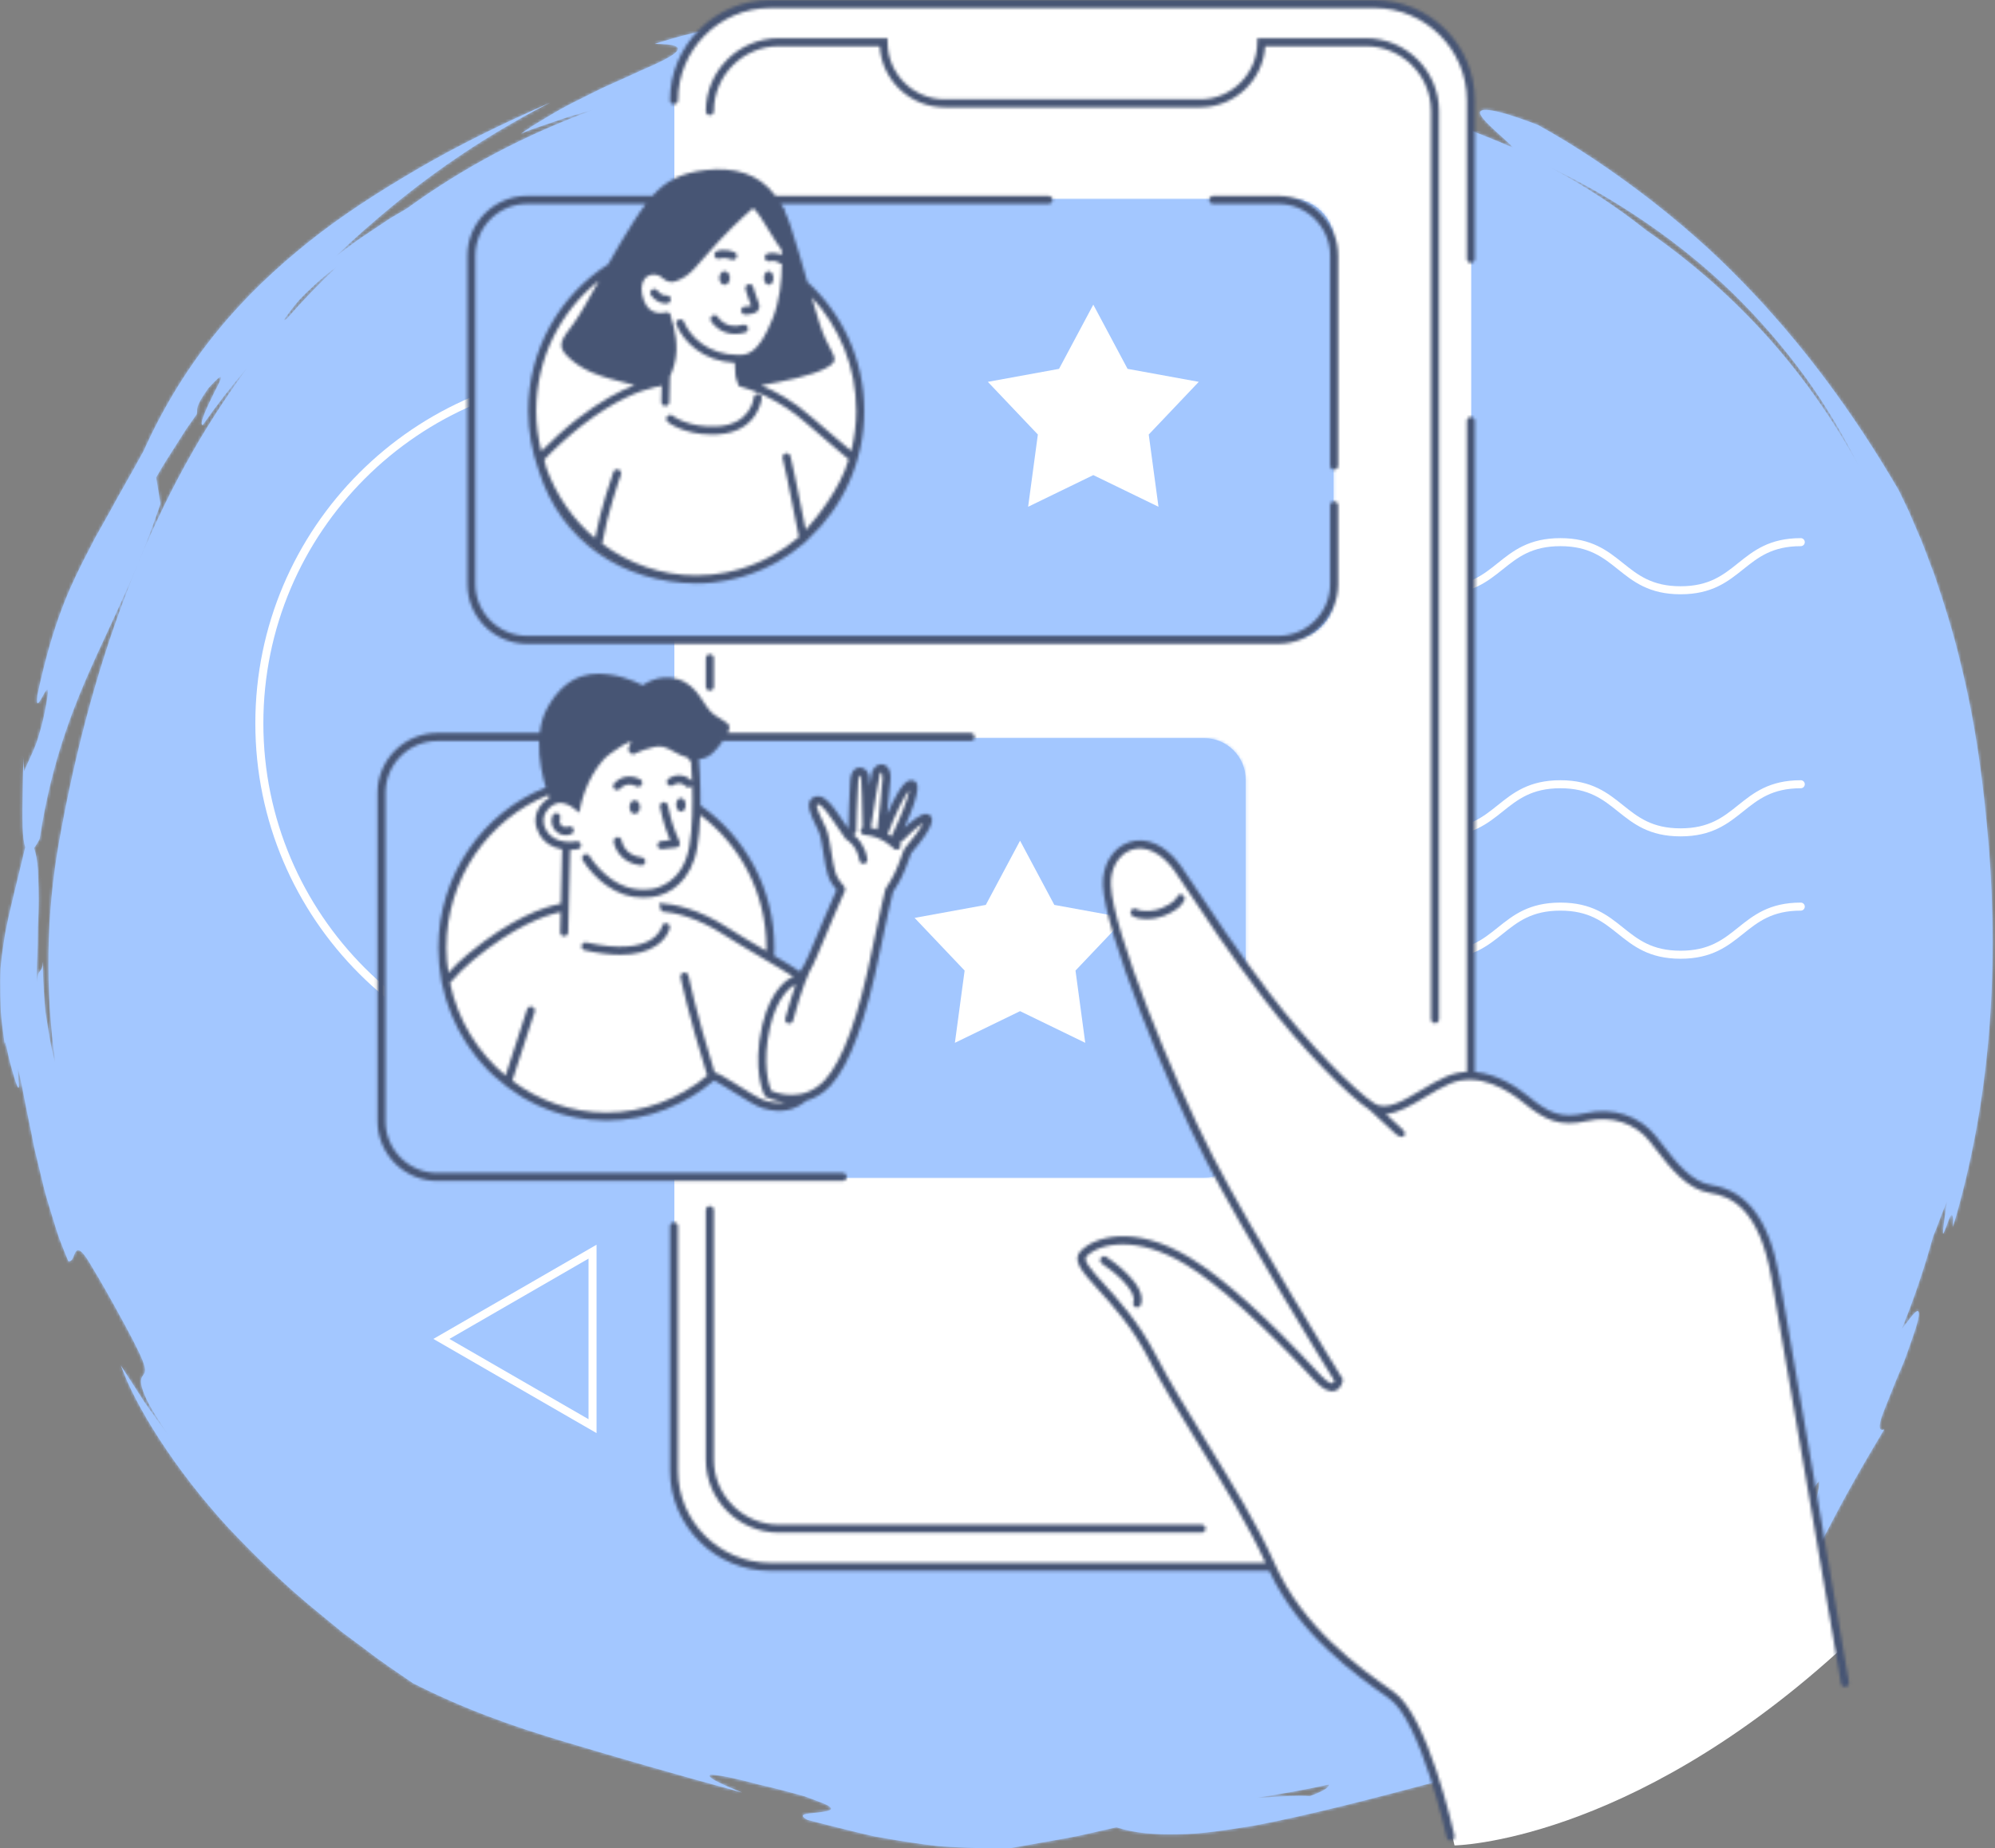
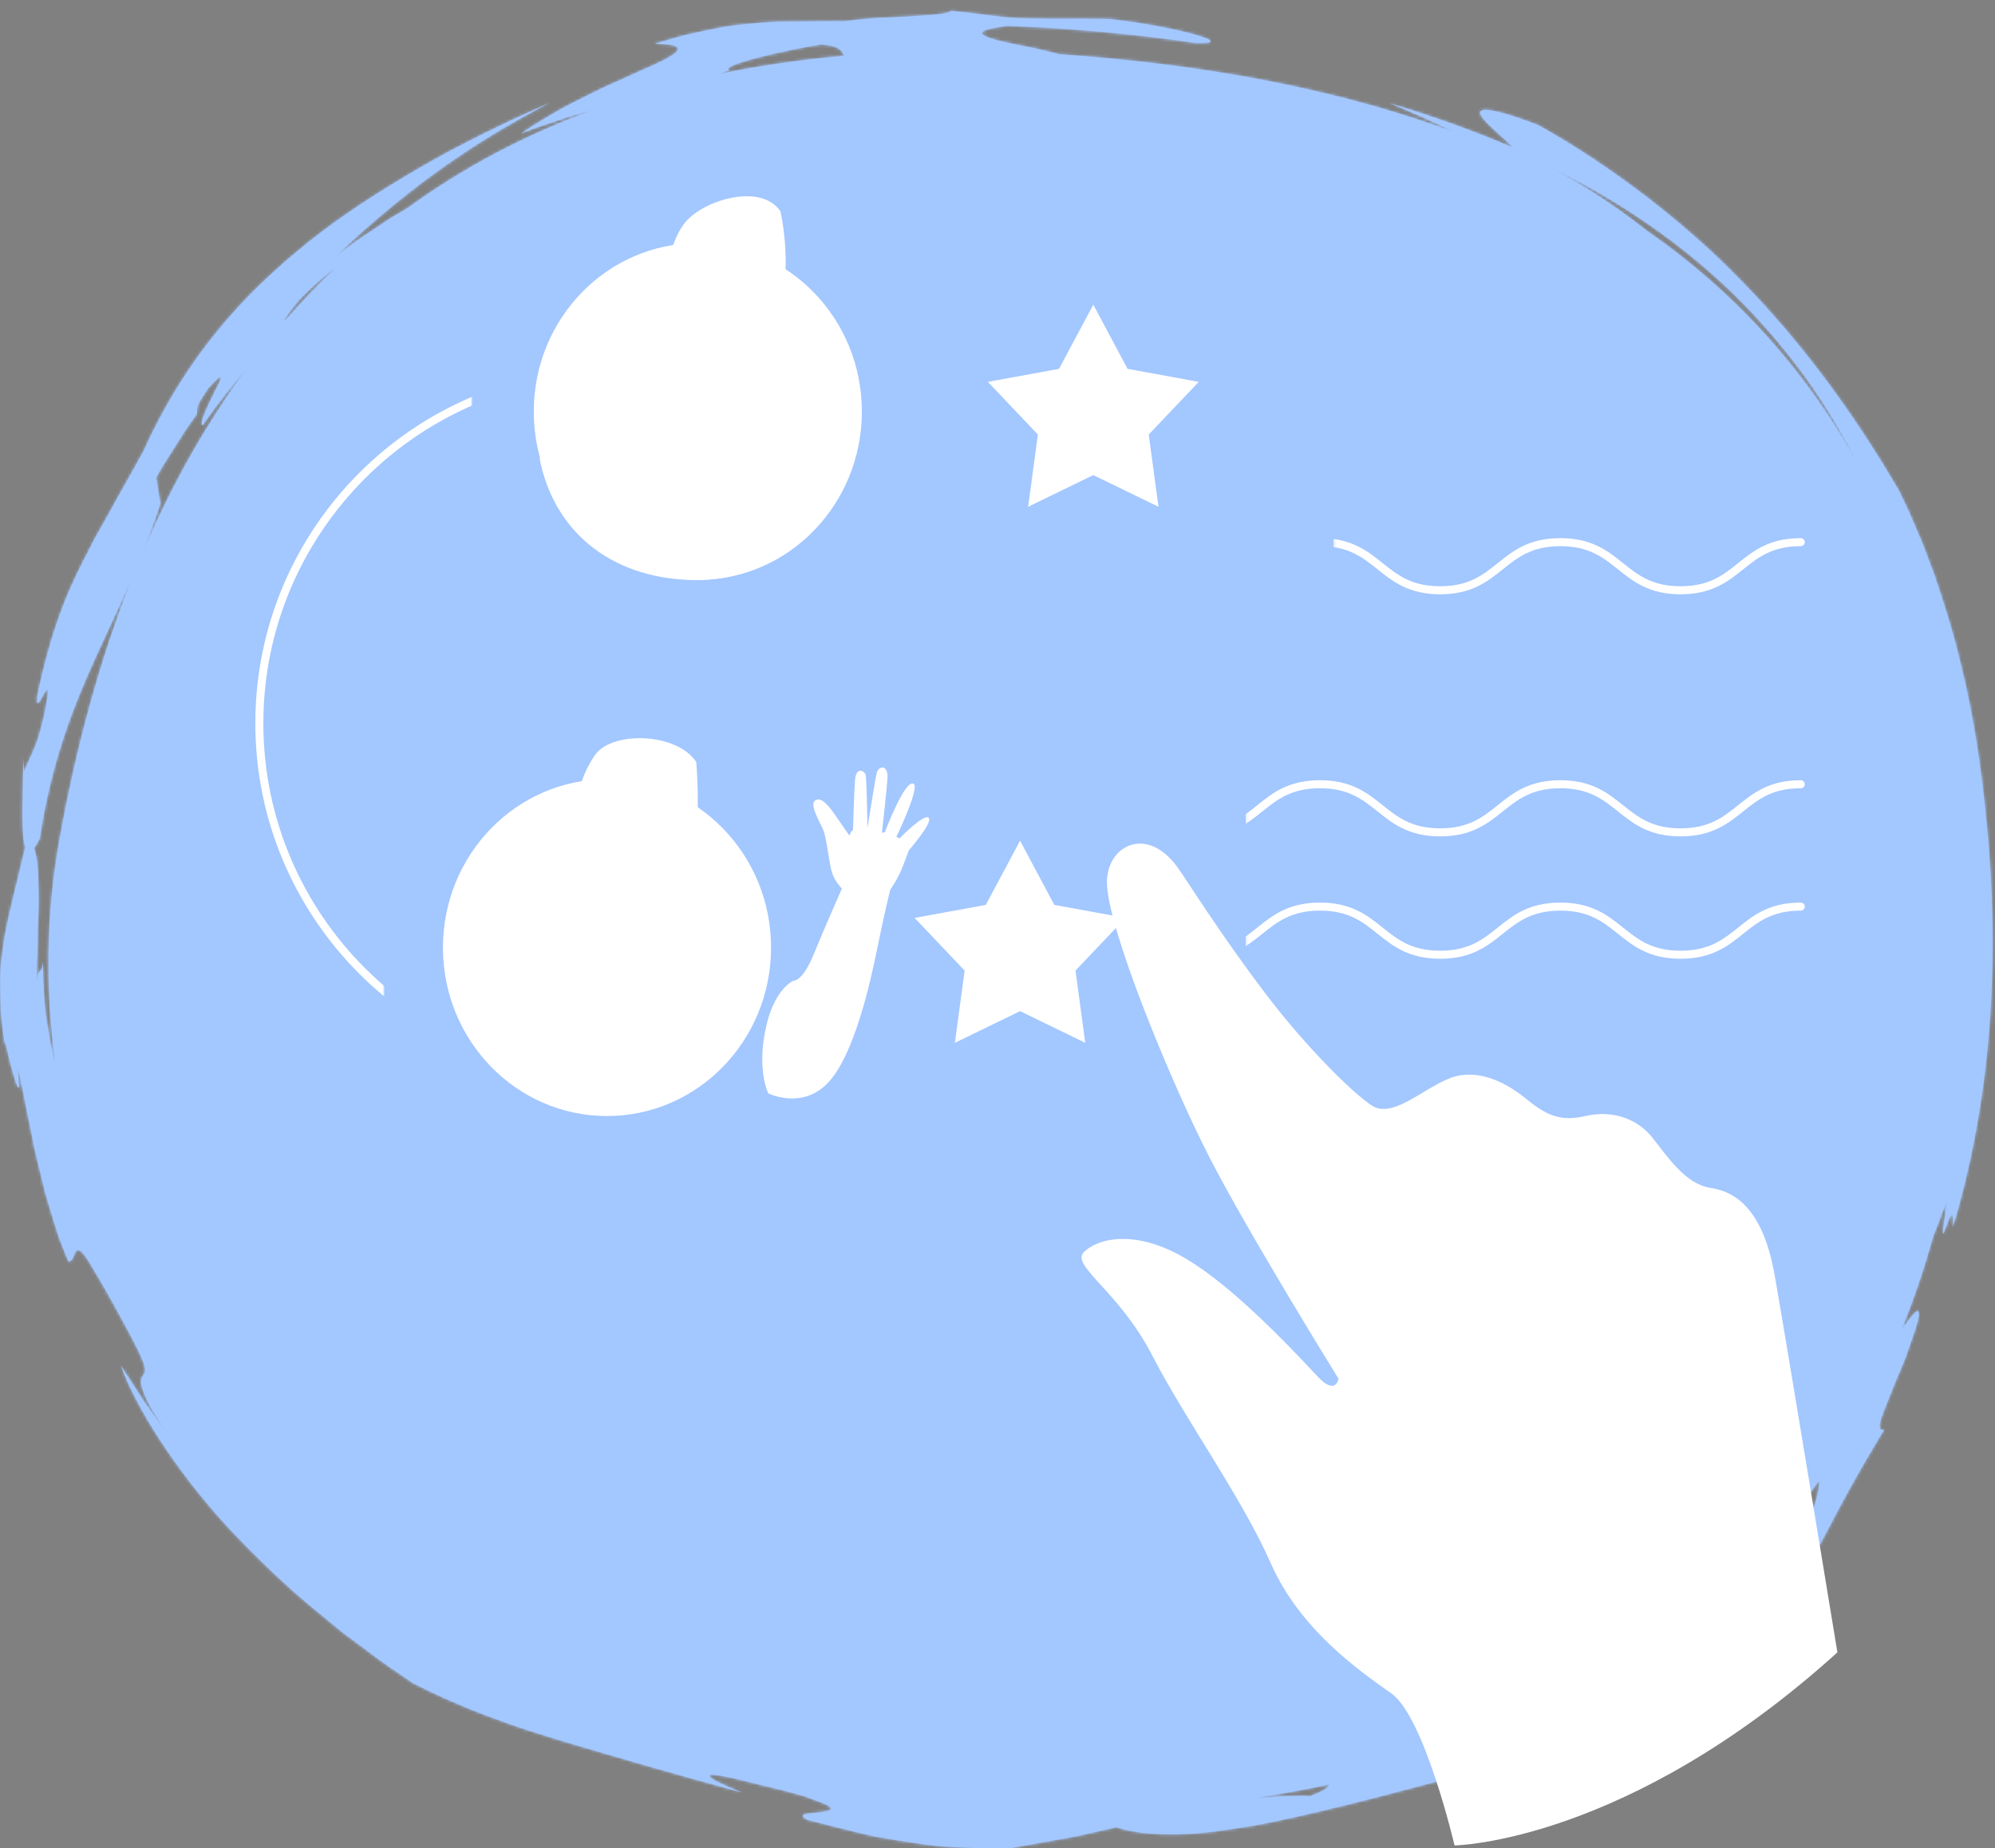
<svg xmlns="http://www.w3.org/2000/svg" width="681" height="631" viewBox="0 0 681 631" fill="none">
  <rect x="0" y="0" width="681" height="631" fill="#808080" stroke="none" />
  <path fill-rule="evenodd" clip-rule="evenodd" d="M13.133 311.685C13.1 313.256 12.956 314.921 12.937 316.697C12.915 318.472 12.888 320.352 12.86 322.347C12.778 326.333 12.459 330.769 12.548 335.719C13.104 329.669 14.214 333.061 14.731 328.267C14.682 329.262 14.641 330.266 14.643 331.288C14.708 333.623 14.822 336.014 14.969 338.41C15.126 340.806 15.285 343.21 15.531 345.565C15.908 347.904 16.276 350.209 16.632 352.427C17.292 356.372 18.013 359.984 18.888 363.041C15.395 337.627 15.763 312.151 20.128 287.583C31.86 221.534 53.417 167.247 84.751 125.104C79.272 131.504 74.071 138.172 69.211 145.108C67.723 145.047 70.948 138.445 73.303 133.627C75.793 128.915 77.198 125.835 71.131 132.53C66.113 139.51 67.65 139.63 67.168 141.393L63.479 146.643L60.034 152.051C57.752 155.666 55.366 159.241 53.316 162.995L54.773 171.988C48.067 192.032 40.745 206.856 33.008 223.668C25.378 240.429 17.644 259.299 13.54 286.413C12.819 287.801 12.188 288.799 11.628 289.495C12.237 291.243 12.736 293.639 12.954 297.059C13.066 300.654 13.359 305.405 13.133 311.685M447.143 613.192C452.143 611.325 453.727 610.104 453.638 609.226C445.551 610.965 437.255 612.495 428.699 613.766C429.026 613.756 429.377 613.743 429.698 613.731C437.084 613.198 443.401 612.897 447.143 613.192M634.907 159.854C629.565 149.187 623.439 138.71 616.273 128.797C608.873 118.625 600.536 108.976 591.383 100.023C572.973 82.2 551.159 67.543 527.762 56.441C541.304 63.409 552.656 71.197 561.941 78.609C594.362 101.082 618.024 128.709 634.907 159.854M280.511 15.184C268.614 16.904 245.247 22.398 248.854 24.006C247.452 24.513 246.027 24.985 244.595 25.449C258.482 22.512 272.991 20.387 288.101 19.047C287.325 17.392 286.936 15.745 280.511 15.184M113.039 92.492C111.178 93.9 109.411 95.494 107.574 97.133C105.75 98.788 103.922 100.553 102.104 102.476C100.384 104.489 98.692 106.676 97.035 109.055C96.862 109.45 97.194 109.328 97.737 108.986C103.204 102.714 108.934 96.772 114.909 91.138C114.284 91.59 113.674 92.032 113.039 92.492M0.181 330.535C0.329 329.136 0.474 327.795 0.614 326.492C0.928 323.898 1.292 321.478 1.685 319.113C3.287 310.411 5.549 302.429 8.611 289.214C8.106 287.763 7.84 285.356 7.721 282.448C7.585 278.551 7.687 273.782 7.754 269.275C7.791 264.764 8.084 260.557 7.852 257.737L8.239 263.364C9.493 260.121 10.812 257.823 12.06 254.605C12.691 252.999 13.275 251.156 13.884 248.858C14.537 246.57 15.177 243.82 15.793 240.366C18.285 226.465 11.602 247.114 12.752 237.351C17.455 215.309 22.577 202.992 28.173 191.941C29.59 189.187 30.985 186.477 32.418 183.693C33.957 180.957 35.535 178.148 37.221 175.151C40.431 169.103 44.419 162.451 49.02 153.95C63.322 122.169 82.961 100.467 105.414 82.519C116.697 73.501 128.997 65.612 142.415 57.754C155.86 49.893 170.756 42.52 187.824 35.017C164.522 46.99 140.94 62.391 114.35 87.73L120.437 83.144C122.456 81.615 124.635 80.282 126.717 78.849L133.016 74.639L139.026 71.085C158.156 57.16 179.41 45.919 202.765 37.38C202.051 37.594 201.326 37.819 200.618 38.017C197.66 38.925 194.72 39.603 192.055 40.586C186.697 42.475 181.743 43.908 177.898 45.661C180.335 43.733 183.395 41.984 186.658 40.012C189.929 38.058 193.462 36 197.169 34.237C200.86 32.444 204.549 30.442 208.199 28.863C211.841 27.255 215.326 25.698 218.437 24.236C230.959 18.87 237.647 14.996 223.425 14.988C227.672 13.732 231.472 12.509 234.978 11.711C238.484 10.913 241.648 10.247 244.549 9.685C250.342 8.454 255.165 8.185 259.618 7.774C261.851 7.615 263.997 7.442 266.157 7.385C268.315 7.367 270.485 7.349 272.757 7.33C277.293 7.314 282.211 7.147 288.264 7.231C291.283 6.828 294.901 6.49 298.667 6.17C302.435 5.987 306.35 5.798 309.978 5.622C317.229 5.134 323.304 4.947 324.733 3.709C335.9 4.794 340.943 5.881 347.496 6.168C350.772 6.296 354.41 6.341 359.344 6.424C364.273 6.512 370.552 6.266 379.01 6.514C402.141 9.144 423.56 15.345 407.854 14.63C386.681 11.536 365.415 9.661 343.992 8.831C328.711 10.72 336.051 12.938 345.863 14.984C348.32 15.479 350.936 16.008 353.414 16.507C355.884 17.073 358.21 17.616 360.092 18.117C360.596 18.253 361.061 18.384 361.496 18.512C364.611 18.718 367.746 18.948 370.904 19.208C420.04 23.255 461.6 32.201 496.648 45.162C489.309 41.628 481.844 38.3 474.26 35.177C488.611 39.507 502.788 44.468 516.573 50.446C513.558 47.234 507.066 42.147 505.537 39.424C503.983 36.806 507.658 36.024 525.009 42.67C538.21 49.964 550.494 58.33 562.102 67.205C573.686 76.133 584.614 85.67 594.691 96.103C614.932 116.892 632.395 140.365 648.13 167.343L651.532 174.414L654.622 181.633C656.78 186.416 658.423 191.397 660.345 196.293C663.704 206.237 666.912 216.293 669.29 226.574C674.43 247.077 677.177 268.166 678.909 289.379C682.262 331.829 679.412 376.132 666.658 418.859C666.9 411.256 665.361 415.924 664.286 419.012C663.038 422.073 662.627 423.643 664.606 410.033C663.343 413.168 662.191 416.154 661.051 419.221C660.656 420.158 660.273 421.131 659.889 422.092C656.869 433.025 653.284 443.634 649.115 453.88C653.535 447.744 654.937 446.458 655.013 448.436C655.113 450.539 653.109 455.999 650.878 462.309C649.836 465.497 648.242 468.685 646.994 471.856C645.729 475.021 644.524 478.036 643.517 480.56C641.454 485.574 640.721 488.91 643.183 487.99C632.171 506.286 627.322 515.699 622.077 525.755C619.329 530.679 616.672 535.933 612.145 541.728C607.841 547.723 601.811 554.387 592.806 562.306C586.652 566.072 584.732 566.438 585.43 564.761C585.781 563.922 586.784 562.568 588.246 560.86C589.687 559.13 591.687 557.162 593.698 554.695C597.816 549.876 603.053 544.315 607.342 538.664C609.514 535.869 611.762 533.345 613.449 530.844C615.151 528.368 616.64 526.206 617.778 524.552C616.291 526.158 614.63 528.193 612.871 530.445C611.153 532.733 609.034 534.97 607.071 537.353C608.492 535.332 609.868 533.313 611.155 531.314C612.342 529.223 613.46 527.167 614.486 525.178C616.501 521.17 618.327 517.567 619.294 514.194C620.491 510.431 621.08 507.426 620.972 505.452C605.125 527.786 585.506 547.413 562.01 563.786C563.405 566.764 563.999 570.108 554.447 575.938C552.982 578.157 549.001 581.337 543.425 584.361C540.669 585.927 537.591 587.588 534.344 589.263C530.999 590.733 527.507 592.27 524.016 593.809C522.269 594.57 520.522 595.331 518.796 596.082C517.035 596.746 515.29 597.399 513.586 598.041C510.182 599.335 506.948 600.606 504.042 601.833C498.179 604.127 493.546 606.026 491.61 607.897C467.668 614.271 446.435 619.799 427.817 623.298C418.499 624.758 409.914 626.199 402.078 626.185C394.255 626.358 387.231 625.853 381.109 623.807C375.165 625.08 369.19 626.661 363.16 627.679L344.947 630.924C337.588 631.146 330.818 630.846 324.501 630.521C322.922 630.425 321.368 630.346 319.843 630.203C318.323 630.01 316.826 629.818 315.35 629.629C312.402 629.232 309.548 628.803 306.765 628.353C303.992 627.876 301.283 627.408 298.614 626.948C295.963 626.39 293.372 625.721 290.804 625.104C285.678 623.813 280.648 622.633 275.593 621.265C271.242 618.904 276.947 619.209 280.778 618.553C282.688 618.279 284.115 617.904 283.577 617.141C283.309 616.76 282.549 616.284 281.116 615.673C279.681 615.085 277.578 614.338 274.658 613.232C270.33 612.009 264.481 610.427 258.622 609.116C252.82 607.545 247.02 606.169 242.635 605.794C239.917 606.775 250.884 610.814 253.309 611.956C230.424 605.68 211.141 600.135 192.914 594.676C174.673 589.279 157.768 583.171 140.931 574.593C135.779 571.018 130.276 567.435 124.942 563.265C122.23 561.247 119.482 559.202 116.705 557.135C114.032 554.939 111.331 552.72 108.617 550.489C97.682 541.661 87.41 531.587 77.986 521.635C59.425 501.397 46.188 480.013 41.229 466.112L49.114 478.337C51.846 482.335 54.771 486.201 57.591 490.128C54.631 485.733 52.518 482.349 51.029 479.728C49.592 477.073 48.882 475.113 48.466 473.723C47.679 470.92 48.385 470.181 48.955 469.34C50.233 467.563 50.205 465.896 38.957 445.629C34.78 438.016 31.87 433.326 30.156 430.427C28.336 427.574 27.276 426.702 26.573 426.796C25.162 426.973 25.197 431.054 23.314 430.562C22.351 428.262 21.355 425.754 20.34 423.101C19.369 420.431 18.55 417.552 17.634 414.623C16.773 411.673 15.759 408.687 15.004 405.595C14.263 402.501 13.513 399.385 12.77 396.297C12.398 394.756 12.025 393.225 11.657 391.706C11.361 390.171 11.068 388.653 10.781 387.155C10.165 384.171 9.568 381.276 9.002 378.528C7.882 373.028 7.072 368.075 5.934 364.238C7.318 375.552 5.842 371.346 4.2 365.543C3.316 362.652 2.624 359.336 2.202 357.413C1.752 355.495 1.527 354.984 1.765 357.687C1.117 353.016 0.519 348.867 0.268 345.107C0.099 341.342 0.042 337.983 0.069 334.921C0.087 333.39 0.11 331.933 0.181 330.535" fill="#A3C7FF" />
  <mask id="mask0_176_666" style="mask-type:alpha" maskUnits="userSpaceOnUse" x="0" y="3" width="681" height="629">
    <path fill-rule="evenodd" clip-rule="evenodd" d="M13.133 311.685C13.1 313.256 12.956 314.921 12.937 316.697C12.915 318.472 12.888 320.352 12.86 322.347C12.778 326.333 12.459 330.769 12.548 335.719C13.104 329.669 14.214 333.061 14.731 328.267C14.682 329.262 14.641 330.266 14.643 331.288C14.708 333.623 14.822 336.014 14.969 338.41C15.126 340.806 15.285 343.21 15.531 345.565C15.908 347.904 16.276 350.209 16.632 352.427C17.292 356.372 18.013 359.984 18.888 363.041C15.395 337.627 15.763 312.151 20.128 287.583C31.86 221.534 53.417 167.247 84.751 125.104C79.272 131.504 74.071 138.172 69.211 145.108C67.723 145.047 70.948 138.445 73.303 133.627C75.793 128.915 77.198 125.835 71.131 132.53C66.113 139.51 67.65 139.63 67.168 141.393L63.479 146.643L60.034 152.051C57.752 155.666 55.366 159.241 53.316 162.995L54.773 171.988C48.067 192.032 40.745 206.856 33.008 223.668C25.378 240.429 17.644 259.299 13.54 286.413C12.819 287.801 12.188 288.799 11.628 289.495C12.237 291.243 12.736 293.639 12.954 297.059C13.066 300.654 13.359 305.405 13.133 311.685M447.143 613.192C452.143 611.325 453.727 610.104 453.638 609.226C445.551 610.965 437.255 612.495 428.699 613.766C429.026 613.756 429.377 613.743 429.698 613.731C437.084 613.198 443.401 612.897 447.143 613.192M634.907 159.854C629.565 149.187 623.439 138.71 616.273 128.797C608.873 118.625 600.536 108.976 591.383 100.023C572.973 82.2 551.159 67.543 527.762 56.441C541.304 63.409 552.656 71.197 561.941 78.609C594.362 101.082 618.024 128.709 634.907 159.854M280.511 15.184C268.614 16.904 245.247 22.398 248.854 24.006C247.452 24.513 246.027 24.985 244.595 25.449C258.482 22.512 272.991 20.387 288.101 19.047C287.325 17.392 286.936 15.745 280.511 15.184M113.039 92.492C111.178 93.9 109.411 95.494 107.574 97.133C105.75 98.788 103.922 100.553 102.104 102.476C100.384 104.489 98.692 106.676 97.035 109.055C96.862 109.45 97.194 109.328 97.737 108.986C103.204 102.714 108.934 96.772 114.909 91.138C114.284 91.59 113.674 92.032 113.039 92.492M0.181 330.535C0.329 329.136 0.474 327.795 0.614 326.492C0.928 323.898 1.292 321.478 1.685 319.113C3.287 310.411 5.549 302.429 8.611 289.214C8.106 287.763 7.84 285.356 7.721 282.448C7.585 278.551 7.687 273.782 7.754 269.275C7.791 264.764 8.084 260.557 7.852 257.737L8.239 263.364C9.493 260.121 10.812 257.823 12.06 254.605C12.691 252.999 13.275 251.156 13.884 248.858C14.537 246.57 15.177 243.82 15.793 240.366C18.285 226.465 11.602 247.114 12.752 237.351C17.455 215.309 22.577 202.992 28.173 191.941C29.59 189.187 30.985 186.477 32.418 183.693C33.957 180.957 35.535 178.148 37.221 175.151C40.431 169.103 44.419 162.451 49.02 153.95C63.322 122.169 82.961 100.467 105.414 82.519C116.697 73.501 128.997 65.612 142.415 57.754C155.86 49.893 170.756 42.52 187.824 35.017C164.522 46.99 140.94 62.391 114.35 87.73L120.437 83.144C122.456 81.615 124.635 80.282 126.717 78.849L133.016 74.639L139.026 71.085C158.156 57.16 179.41 45.919 202.765 37.38C202.051 37.594 201.326 37.819 200.618 38.017C197.66 38.925 194.72 39.603 192.055 40.586C186.697 42.475 181.743 43.908 177.898 45.661C180.335 43.733 183.395 41.984 186.658 40.012C189.929 38.058 193.462 36 197.169 34.237C200.86 32.444 204.549 30.442 208.199 28.863C211.841 27.255 215.326 25.698 218.437 24.236C230.959 18.87 237.647 14.996 223.425 14.988C227.672 13.732 231.472 12.509 234.978 11.711C238.484 10.913 241.648 10.247 244.549 9.685C250.342 8.454 255.165 8.185 259.618 7.774C261.851 7.615 263.997 7.442 266.157 7.385C268.315 7.367 270.485 7.349 272.757 7.33C277.293 7.314 282.211 7.147 288.264 7.231C291.283 6.828 294.901 6.49 298.667 6.17C302.435 5.987 306.35 5.798 309.978 5.622C317.229 5.134 323.304 4.947 324.733 3.709C335.9 4.794 340.943 5.881 347.496 6.168C350.772 6.296 354.41 6.341 359.344 6.424C364.273 6.512 370.552 6.266 379.01 6.514C402.141 9.144 423.56 15.345 407.854 14.63C386.681 11.536 365.415 9.661 343.992 8.831C328.711 10.72 336.051 12.938 345.863 14.984C348.32 15.479 350.936 16.008 353.414 16.507C355.884 17.073 358.21 17.616 360.092 18.117C360.596 18.253 361.061 18.384 361.496 18.512C364.611 18.718 367.746 18.948 370.904 19.208C420.04 23.255 461.6 32.201 496.648 45.162C489.309 41.628 481.844 38.3 474.26 35.177C488.611 39.507 502.788 44.468 516.573 50.446C513.558 47.234 507.066 42.147 505.537 39.424C503.983 36.806 507.658 36.024 525.009 42.67C538.21 49.964 550.494 58.33 562.102 67.205C573.686 76.133 584.614 85.67 594.691 96.103C614.932 116.892 632.395 140.365 648.13 167.343L651.532 174.414L654.622 181.633C656.78 186.416 658.423 191.397 660.345 196.293C663.704 206.237 666.912 216.293 669.29 226.574C674.43 247.077 677.177 268.166 678.909 289.379C682.262 331.829 679.412 376.132 666.658 418.859C666.9 411.256 665.361 415.924 664.286 419.012C663.038 422.073 662.627 423.643 664.606 410.033C663.343 413.168 662.191 416.154 661.051 419.221C660.656 420.158 660.273 421.131 659.889 422.092C656.869 433.025 653.284 443.634 649.115 453.88C653.535 447.744 654.937 446.458 655.013 448.436C655.113 450.539 653.109 455.999 650.878 462.309C649.836 465.497 648.242 468.685 646.994 471.856C645.729 475.021 644.524 478.036 643.517 480.56C641.454 485.574 640.721 488.91 643.183 487.99C632.171 506.286 627.322 515.699 622.077 525.755C619.329 530.679 616.672 535.933 612.145 541.728C607.841 547.723 601.811 554.387 592.806 562.306C586.652 566.072 584.732 566.438 585.43 564.761C585.781 563.922 586.784 562.568 588.246 560.86C589.687 559.13 591.687 557.162 593.698 554.695C597.816 549.876 603.053 544.315 607.342 538.664C609.514 535.869 611.762 533.345 613.449 530.844C615.151 528.368 616.64 526.206 617.778 524.552C616.291 526.158 614.63 528.193 612.871 530.445C611.153 532.733 609.034 534.97 607.071 537.353C608.492 535.332 609.868 533.313 611.155 531.314C612.342 529.223 613.46 527.167 614.486 525.178C616.501 521.17 618.327 517.567 619.294 514.194C620.491 510.431 621.08 507.426 620.972 505.452C605.125 527.786 585.506 547.413 562.01 563.786C563.405 566.764 563.999 570.108 554.447 575.938C552.982 578.157 549.001 581.337 543.425 584.361C540.669 585.927 537.591 587.588 534.344 589.263C530.999 590.733 527.507 592.27 524.016 593.809C522.269 594.57 520.522 595.331 518.796 596.082C517.035 596.746 515.29 597.399 513.586 598.041C510.182 599.335 506.948 600.606 504.042 601.833C498.179 604.127 493.546 606.026 491.61 607.897C467.668 614.271 446.435 619.799 427.817 623.298C418.499 624.758 409.914 626.199 402.078 626.185C394.255 626.358 387.231 625.853 381.109 623.807C375.165 625.08 369.19 626.661 363.16 627.679L344.947 630.924C337.588 631.146 330.818 630.846 324.501 630.521C322.922 630.425 321.368 630.346 319.843 630.203C318.323 630.01 316.826 629.818 315.35 629.629C312.402 629.232 309.548 628.803 306.765 628.353C303.992 627.876 301.283 627.408 298.614 626.948C295.963 626.39 293.372 625.721 290.804 625.104C285.678 623.813 280.648 622.633 275.593 621.265C271.242 618.904 276.947 619.209 280.778 618.553C282.688 618.279 284.115 617.904 283.577 617.141C283.309 616.76 282.549 616.284 281.116 615.673C279.681 615.085 277.578 614.338 274.658 613.232C270.33 612.009 264.481 610.427 258.622 609.116C252.82 607.545 247.02 606.169 242.635 605.794C239.917 606.775 250.884 610.814 253.309 611.956C230.424 605.68 211.141 600.135 192.914 594.676C174.673 589.279 157.768 583.171 140.931 574.593C135.779 571.018 130.276 567.435 124.942 563.265C122.23 561.247 119.482 559.202 116.705 557.135C114.032 554.939 111.331 552.72 108.617 550.489C97.682 541.661 87.41 531.587 77.986 521.635C59.425 501.397 46.188 480.013 41.229 466.112L49.114 478.337C51.846 482.335 54.771 486.201 57.591 490.128C54.631 485.733 52.518 482.349 51.029 479.728C49.592 477.073 48.882 475.113 48.466 473.723C47.679 470.92 48.385 470.181 48.955 469.34C50.233 467.563 50.205 465.896 38.957 445.629C34.78 438.016 31.87 433.326 30.156 430.427C28.336 427.574 27.276 426.702 26.573 426.796C25.162 426.973 25.197 431.054 23.314 430.562C22.351 428.262 21.355 425.754 20.34 423.101C19.369 420.431 18.55 417.552 17.634 414.623C16.773 411.673 15.759 408.687 15.004 405.595C14.263 402.501 13.513 399.385 12.77 396.297C12.398 394.756 12.025 393.225 11.657 391.706C11.361 390.171 11.068 388.653 10.781 387.155C10.165 384.171 9.568 381.276 9.002 378.528C7.882 373.028 7.072 368.075 5.934 364.238C7.318 375.552 5.842 371.346 4.2 365.543C3.316 362.652 2.624 359.336 2.202 357.413C1.752 355.495 1.527 354.984 1.765 357.687C1.117 353.016 0.519 348.867 0.268 345.107C0.099 341.342 0.042 337.983 0.069 334.921C0.087 333.39 0.11 331.933 0.181 330.535" fill="white" />
  </mask>
  <g mask="url(#mask0_176_666)">
    <rect width="876" height="877" rx="80" transform="matrix(-1 0 0 1 783.203 -102.197)" fill="#A3C7FF" />
  </g>
  <path fill-rule="evenodd" clip-rule="evenodd" d="M208.132 367.885C208.889 367.885 209.5 367.273 209.5 366.518C209.5 365.76 208.889 365.148 208.132 365.148C142.939 365.148 89.898 312.114 89.898 246.926C89.898 181.74 142.939 128.705 208.132 128.705C208.889 128.705 209.5 128.092 209.5 127.337C209.5 126.58 208.889 125.967 208.132 125.967C141.426 125.967 87.159 180.228 87.159 246.926C87.159 313.625 141.426 367.885 208.132 367.885" fill="white" />
  <path fill-rule="evenodd" clip-rule="evenodd" d="M245.382 327.298C256.123 327.298 261.532 322.97 266.76 318.783C271.846 314.714 276.648 310.873 286.43 310.873C296.21 310.873 301.013 314.714 306.096 318.783C311.324 322.97 316.731 327.298 327.472 327.298C338.213 327.298 343.618 322.97 348.848 318.785C353.93 314.714 358.732 310.873 368.512 310.873C378.288 310.873 383.089 314.714 388.17 318.783C393.398 322.97 398.801 327.298 409.538 327.298C420.279 327.298 425.684 322.97 430.914 318.783C435.996 314.714 440.796 310.873 450.576 310.873C460.354 310.873 465.153 314.714 470.236 318.783C475.464 322.97 480.869 327.298 491.608 327.298C502.345 327.298 507.752 322.97 512.98 318.783C518.062 314.714 522.862 310.873 532.64 310.873C542.416 310.873 547.217 314.714 552.298 318.783C557.526 322.97 562.929 327.298 573.666 327.298C584.405 327.298 589.812 322.97 595.038 318.783C600.122 314.714 604.922 310.873 614.7 310.873C615.458 310.873 616.07 310.26 616.07 309.503C616.07 308.746 615.458 308.133 614.7 308.133C603.961 308.133 598.554 312.463 593.328 316.648C588.245 320.717 583.444 324.56 573.666 324.56C563.89 324.56 559.092 320.717 554.01 316.648C548.782 312.463 543.377 308.133 532.64 308.133C521.901 308.133 516.496 312.463 511.268 316.648C506.185 320.717 501.386 324.56 491.608 324.56C481.83 324.56 477.03 320.717 471.948 316.648C466.72 312.463 461.313 308.133 450.576 308.133C439.835 308.133 434.43 312.463 429.202 316.648C424.119 320.717 419.318 324.56 409.538 324.56C399.764 324.56 394.964 320.717 389.882 316.648C384.654 312.463 379.249 308.133 368.512 308.133C357.771 308.133 352.364 312.463 347.136 316.648C342.053 320.717 337.25 324.56 327.472 324.56C317.692 324.56 312.892 320.717 307.808 316.648C302.578 312.463 297.171 308.133 286.43 308.133C275.687 308.133 270.28 312.463 265.05 316.648C259.967 320.717 255.164 324.56 245.382 324.56C235.6 324.56 230.799 320.717 225.714 316.648C220.486 312.463 215.077 308.133 204.334 308.133C203.578 308.133 202.966 308.746 202.966 309.503C202.966 310.26 203.578 310.873 204.334 310.873C214.118 310.873 218.918 314.714 224.004 318.785C229.234 322.97 234.639 327.298 245.382 327.298" fill="white" />
  <path fill-rule="evenodd" clip-rule="evenodd" d="M245.382 285.523C256.123 285.523 261.532 281.195 266.76 277.01C271.846 272.94 276.648 269.097 286.43 269.097C296.21 269.097 301.013 272.94 306.096 277.01C311.324 281.195 316.731 285.523 327.472 285.523C338.213 285.523 343.618 281.195 348.848 277.01C353.93 272.94 358.732 269.097 368.512 269.097C378.288 269.097 383.089 272.94 388.17 277.01C393.398 281.195 398.801 285.523 409.538 285.523C420.279 285.523 425.684 281.195 430.914 277.01C435.996 272.94 440.796 269.097 450.576 269.097C460.354 269.097 465.153 272.94 470.236 277.01C475.464 281.195 480.869 285.523 491.608 285.523C502.345 285.523 507.752 281.195 512.98 277.01C518.062 272.94 522.862 269.097 532.64 269.097C542.416 269.097 547.217 272.94 552.298 277.01C557.526 281.195 562.929 285.523 573.666 285.523C584.405 285.523 589.812 281.195 595.038 277.01C600.122 272.94 604.922 269.097 614.7 269.097C615.458 269.097 616.07 268.485 616.07 267.727C616.07 266.972 615.458 266.359 614.7 266.359C603.961 266.359 598.554 270.687 593.328 274.872C588.245 278.941 583.444 282.785 573.666 282.785C563.89 282.785 559.092 278.941 554.01 274.872C548.782 270.687 543.377 266.359 532.64 266.359C521.901 266.359 516.496 270.687 511.268 274.872C506.185 278.941 501.386 282.785 491.608 282.785C481.83 282.785 477.03 278.941 471.948 274.872C466.72 270.687 461.313 266.359 450.576 266.359C439.835 266.359 434.43 270.687 429.202 274.872C424.119 278.941 419.318 282.785 409.538 282.785C399.764 282.785 394.964 278.941 389.882 274.872C384.654 270.687 379.249 266.359 368.512 266.359C357.771 266.359 352.364 270.687 347.136 274.872C342.053 278.941 337.25 282.785 327.472 282.785C317.692 282.785 312.892 278.941 307.808 274.872C302.578 270.687 297.171 266.359 286.43 266.359C275.687 266.359 270.28 270.687 265.05 274.872C259.967 278.941 255.164 282.785 245.382 282.785C235.6 282.785 230.799 278.941 225.714 274.872C220.486 270.687 215.077 266.359 204.334 266.359C203.578 266.359 202.966 266.972 202.966 267.727C202.966 268.485 203.578 269.097 204.334 269.097C214.118 269.097 218.918 272.94 224.004 277.01C229.234 281.195 234.639 285.523 245.382 285.523" fill="white" />
  <path fill-rule="evenodd" clip-rule="evenodd" d="M245.382 202.876C256.123 202.876 261.532 198.548 266.76 194.363C271.846 190.294 276.648 186.451 286.43 186.451C296.21 186.451 301.013 190.294 306.096 194.363C311.324 198.548 316.731 202.876 327.472 202.876C338.213 202.876 343.618 198.548 348.848 194.363C353.93 190.294 358.732 186.451 368.512 186.451C378.288 186.451 383.089 190.294 388.17 194.363C393.398 198.548 398.801 202.876 409.538 202.876C420.279 202.876 425.684 198.548 430.914 194.363C435.996 190.294 440.796 186.451 450.576 186.451C460.354 186.451 465.153 190.294 470.236 194.363C475.464 198.548 480.869 202.876 491.608 202.876C502.345 202.876 507.752 198.548 512.98 194.363C518.062 190.294 522.862 186.451 532.64 186.451C542.416 186.451 547.217 190.294 552.298 194.363C557.526 198.548 562.929 202.876 573.666 202.876C584.405 202.876 589.812 198.548 595.038 194.363C600.122 190.294 604.922 186.451 614.7 186.451C615.458 186.451 616.07 185.838 616.07 185.081C616.07 184.326 615.458 183.713 614.7 183.713C603.961 183.713 598.554 188.041 593.328 192.226C588.245 196.295 583.444 200.138 573.666 200.138C563.89 200.138 559.092 196.295 554.01 192.226C548.782 188.041 543.377 183.713 532.64 183.713C521.901 183.713 516.496 188.041 511.268 192.226C506.185 196.295 501.386 200.138 491.608 200.138C481.83 200.138 477.03 196.295 471.948 192.226C466.72 188.041 461.313 183.713 450.576 183.713C439.835 183.713 434.43 188.041 429.202 192.226C424.119 196.295 419.318 200.138 409.538 200.138C399.764 200.138 394.964 196.295 389.882 192.226C384.654 188.041 379.249 183.713 368.512 183.713C357.771 183.713 352.364 188.041 347.136 192.226C342.053 196.295 337.25 200.138 327.472 200.138C317.692 200.138 312.892 196.295 307.808 192.226C302.578 188.041 297.171 183.713 286.43 183.713C275.687 183.713 270.28 188.041 265.05 192.226C259.967 196.295 255.164 200.138 245.382 200.138C235.6 200.138 230.799 196.295 225.714 192.226C220.486 188.041 215.077 183.713 204.334 183.713C203.578 183.713 202.966 184.326 202.966 185.081C202.966 185.838 203.578 186.451 204.334 186.451C214.118 186.451 218.918 190.294 224.004 194.363C229.234 198.548 234.639 202.876 245.382 202.876" fill="white" />
-   <path fill-rule="evenodd" clip-rule="evenodd" d="M200.895 429.673V484.494L153.411 457.084L200.895 429.673ZM203.633 489.237V424.93L147.937 457.084L203.633 489.237Z" fill="white" />
-   <path fill-rule="evenodd" clip-rule="evenodd" d="M263.098 2H469.31C487.477 2 502.203 16.709 502.203 34.853V502.147C502.203 520.291 487.477 535 469.31 535H263.098C244.931 535 230.203 520.291 230.203 502.147V34.853C230.203 16.709 244.931 2 263.098 2" fill="white" />
  <path fill-rule="evenodd" clip-rule="evenodd" d="M145.357 402H411.049C418.867 402 425.203 395.661 425.203 387.845V266.155C425.203 258.339 418.867 252 411.049 252H145.357C137.539 252 131.203 258.339 131.203 266.155V387.845C131.203 395.661 137.539 402 145.357 402" fill="#A3C7FF" />
  <mask id="mask1_176_666" style="mask-type:alpha" maskUnits="userSpaceOnUse" x="131" y="252" width="295" height="150">
    <path fill-rule="evenodd" clip-rule="evenodd" d="M145.357 402H411.049C418.867 402 425.203 395.661 425.203 387.845V266.155C425.203 258.339 418.867 252 411.049 252H145.357C137.539 252 131.203 258.339 131.203 266.155V387.845C131.203 395.661 137.539 402 145.357 402" fill="white" />
  </mask>
  <g mask="url(#mask1_176_666)">
    <rect width="860" height="869" rx="80" transform="matrix(-1 0 0 1 789.703 -78)" fill="#A3C7FF" />
  </g>
  <path fill-rule="evenodd" clip-rule="evenodd" d="M151.203 323.5C151.203 355.257 176.275 381 207.203 381C238.131 381 263.203 355.257 263.203 323.5C263.203 291.745 238.131 266 207.203 266C176.275 266 151.203 291.745 151.203 323.5" fill="white" />
-   <path fill-rule="evenodd" clip-rule="evenodd" d="M160.681 326.369C183.015 307.844 196.148 309.015 196.148 309.015L219.518 309.47C219.518 309.47 231.383 306.861 247.74 317.508C254.494 321.903 268.758 329.908 272.432 332.613C271.71 340.196 284.964 357.081 281.679 363.514C278.946 368.866 274.167 380.984 260.636 376.803C256.49 375.522 244.21 366.395 243.219 367.264C233.462 375.831 220.822 381 207.008 381C179.957 381 157.393 361.173 152.203 334.828C154.795 331.788 157.621 328.907 160.681 326.369" fill="white" />
  <path fill-rule="evenodd" clip-rule="evenodd" d="M191.382 273.182C194.3 273.271 196.684 275.2 196.684 275.2C196.684 275.2 197.306 265.999 203.142 257.719C208.98 249.438 231.064 250.066 237.676 260.154C237.676 260.154 239.19 278.022 237.085 289.658C235.324 299.398 229.542 303.343 225.083 304.675C225.198 306.181 225.329 307.689 225.481 309.041C225.743 311.37 227.58 313.785 227.58 313.785C227.58 313.785 229.283 326.385 209.563 326.986C193.775 327.466 192.769 315.338 192.769 315.338C192.769 315.338 192.802 309.28 193.208 303.088C193.405 300.066 193.563 294.267 193.674 289.12C190.951 288.948 187.284 287.99 185.267 284.371C181.801 278.156 187.592 273.063 191.382 273.182" fill="white" />
  <path fill-rule="evenodd" clip-rule="evenodd" d="M261.585 350.191C264.514 337.419 270.835 334.796 270.835 334.796C270.835 334.796 273.869 335.263 277.622 326.1C281.06 317.707 286.49 305.358 287.379 303.343C286.467 302.366 284.895 300.462 284.102 298.161C282.952 294.818 282.244 286.198 281.006 283.296C279.768 280.393 276.23 274.676 278.264 273.269C280.299 271.861 282.863 274.941 285.606 278.985C287.609 281.942 289.224 284.225 289.954 285.25C290.755 283.206 291.177 283.363 291.177 283.363C291.177 283.363 291.495 270.866 291.868 266.229C292.241 261.589 295.271 263.022 295.55 264.786C295.83 266.549 296.124 282.621 296.124 282.621C296.124 282.621 298.999 264.176 299.389 263.414C300.549 261.131 303.165 261.443 302.955 265.603C302.806 268.571 301.068 284.199 301.068 284.199H302.002C302.002 284.199 309 265.64 311.893 267.588C314.018 269.021 305.989 285.678 305.989 285.678L307.041 286.239C307.041 286.239 315.531 277.517 317.023 279.188C318.517 280.858 310.214 290.322 310.214 290.322C310.214 290.322 309.933 291.249 308.16 295.795C306.387 300.342 303.896 303.705 303.896 303.705C303.896 303.705 301.849 311.848 299.461 323.726C297.071 335.601 291.612 360.032 282.74 369.533C273.869 379.034 262.267 373.265 262.267 373.265C262.267 373.265 258.118 365.312 261.585 350.191" fill="white" />
  <path fill-rule="evenodd" clip-rule="evenodd" d="M348.202 287L336.506 308.921L312.203 313.355L329.278 331.338L325.954 356L348.202 345.192L370.452 356L367.126 331.338L384.203 313.355L359.898 308.921L348.202 287Z" fill="white" />
  <path fill-rule="evenodd" clip-rule="evenodd" d="M175.357 218H441.049C448.867 218 455.203 211.664 455.203 203.845V82.155C455.203 74.338 448.867 68 441.049 68H175.357C167.539 68 161.203 74.338 161.203 82.155V203.845C161.203 211.664 167.539 218 175.357 218" fill="#A3C7FF" />
  <mask id="mask2_176_666" style="mask-type:alpha" maskUnits="userSpaceOnUse" x="161" y="68" width="295" height="150">
    <path fill-rule="evenodd" clip-rule="evenodd" d="M175.357 218H441.049C448.867 218 455.203 211.664 455.203 203.845V82.155C455.203 74.338 448.867 68 441.049 68H175.357C167.539 68 161.203 74.338 161.203 82.155V203.845C161.203 211.664 167.539 218 175.357 218" fill="white" />
  </mask>
  <g mask="url(#mask2_176_666)">
    <rect width="802" height="866" rx="80" transform="matrix(-1 0 0 1 741.336 -102.197)" fill="#A3C7FF" />
  </g>
  <path fill-rule="evenodd" clip-rule="evenodd" d="M182.203 140.5C182.203 172.257 207.275 198 238.203 198C269.131 198 294.203 172.257 294.203 140.5C294.203 108.745 269.131 83 238.203 83C207.275 83 182.203 108.745 182.203 140.5" fill="white" />
  <path fill-rule="evenodd" clip-rule="evenodd" d="M197.76 144.165C216.815 129.383 227.88 130.308 227.88 130.308L250.316 130C250.316 130 263.533 132.156 276.319 143.665C282.317 149.06 288.232 153.644 291.203 156.465C287.694 169.973 274.85 183.407 273.858 184.274C264.087 192.835 251.424 198 237.59 198C210.494 198 189.403 182.931 184.203 156.606C186.801 153.57 193.44 147.515 197.76 144.165" fill="white" />
  <path fill-rule="evenodd" clip-rule="evenodd" d="M222.874 92.451C225.789 92.542 228.2 94.753 228.2 94.753C228.2 94.753 227.456 84.985 233.288 76.704C239.121 68.422 259.824 62.103 266.427 72.192C266.427 72.192 271.275 93.253 264.951 109.117C259.988 121.576 255.691 122.483 251.661 122.455C251.372 122.453 251.113 122.4 250.83 122.39C250.691 124.336 250.656 126.358 250.853 128.109C251.115 130.44 252.87 133.323 252.87 133.323C252.87 133.323 259.404 145.385 239.703 145.986C223.93 146.468 222.926 134.337 222.926 134.337C222.926 134.337 222.958 128.277 223.362 122.084C223.561 119.058 223.719 113.247 223.83 108.093C221.81 107.775 219.41 106.623 218.112 103.177C215.459 96.124 219.09 92.334 222.874 92.451" fill="white" />
  <path fill-rule="evenodd" clip-rule="evenodd" d="M373.202 104L361.506 125.921L337.203 130.357L354.278 148.339L350.954 173L373.202 162.192L395.452 173L392.126 148.339L409.203 130.357L384.898 125.921L373.202 104Z" fill="white" />
  <path fill-rule="evenodd" clip-rule="evenodd" d="M627.203 564.099C627.203 564.099 609.788 457.963 605.803 435.395C601.818 412.825 592.518 406.852 583.884 405.524C575.248 404.196 569.271 394.903 563.957 388.264C558.643 381.626 550.009 378.971 541.375 380.963C532.739 382.954 528.09 380.963 520.782 374.988C513.477 369.014 503.512 364.367 494.213 368.35C484.916 372.332 475.177 381.846 468.306 377.43C461.868 373.294 445.848 357.423 432.442 339.806C416.276 318.567 405.25 300.614 401.887 295.995C391.259 281.391 377.38 288.865 377.87 301.863C378.474 317.84 399.592 369.262 412.877 395.153C426.161 421.041 456.916 470.679 456.916 470.679C456.916 470.679 455.98 476.616 449.736 469.874C437.788 456.977 420.166 439.049 405.652 430.184C387.715 419.23 374.654 422.784 370.005 427.429C365.354 432.075 381.961 440.706 393.253 462.611C404.544 484.517 423.805 511.07 433.77 533.64C443.733 556.208 463.66 570.15 474.951 578.116C486.242 586.082 496.512 630 496.512 630C496.512 630 555.164 629.236 627.203 564.099" fill="white" />
  <mask id="mask3_176_666" style="mask-type:alpha" maskUnits="userSpaceOnUse" x="128" y="0" width="504" height="629">
    <path fill-rule="evenodd" clip-rule="evenodd" d="M436.341 66.869C447.612 66.869 456.781 76.035 456.781 87.3V158.978C456.781 159.733 456.168 160.346 455.411 160.346C454.653 160.346 454.04 159.733 454.04 158.978V87.3C454.04 77.544 446.101 69.607 436.341 69.607H414.117C413.361 69.607 412.749 68.994 412.749 68.237C412.749 67.482 413.361 66.869 414.117 66.869H436.341Z" fill="#393F49" />
    <path fill-rule="evenodd" clip-rule="evenodd" d="M219.824 102.672C221.795 107.973 226.707 106.786 227.261 106.635C227.976 106.43 228.739 106.849 228.949 107.574C228.99 107.714 228.988 107.853 228.983 107.993C229.1 108.199 229.181 108.427 229.175 108.679L229.173 108.736C230.099 111.466 231.956 118.214 230.193 124.384C229.717 126.047 229.244 127.404 228.698 128.512L228.489 137.259C228.47 138.002 227.861 138.594 227.118 138.594H227.086C226.33 138.576 225.732 137.949 225.75 137.192L225.884 131.598C225.174 131.942 224.337 132.135 223.353 132.202C223.353 132.213 223.353 132.225 223.353 132.233C218.556 133.308 210.079 136.396 198.696 145.208C194.54 148.426 188.514 153.908 185.788 156.927C185.989 157.894 186.254 158.824 186.504 159.762C189.915 169.197 195.674 177.464 203.114 183.73C205.002 173.727 208.647 163.211 209.384 161.134C209.637 160.42 210.419 160.053 211.131 160.304C211.846 160.556 212.217 161.338 211.964 162.05C211.211 164.171 207.36 175.272 205.591 185.399C205.578 185.466 205.523 185.505 205.501 185.568C214.534 192.367 225.63 196.434 237.658 196.434C239.405 196.434 241.128 196.33 242.834 196.165C243.512 196.098 244.18 195.98 244.854 195.888C245.862 195.752 246.868 195.609 247.86 195.416C248.66 195.257 249.454 195.062 250.246 194.868C251.091 194.661 251.932 194.447 252.761 194.201C253.576 193.96 254.382 193.694 255.184 193.413C255.991 193.13 256.789 192.831 257.577 192.511C258.337 192.204 259.09 191.888 259.835 191.548C260.678 191.159 261.503 190.742 262.324 190.313C262.973 189.975 263.625 189.641 264.262 189.274C265.203 188.731 266.113 188.147 267.019 187.55C267.504 187.231 268.001 186.932 268.475 186.596C269.587 185.812 270.658 184.973 271.707 184.108C271.959 183.901 272.224 183.715 272.473 183.504C272.574 183.418 272.664 183.318 272.766 183.231C272.707 183.121 272.654 183.005 272.629 182.877C269.345 165.503 267.186 156.509 267.164 156.42C266.987 155.685 267.439 154.946 268.174 154.769C268.905 154.594 269.648 155.044 269.825 155.777C269.848 155.864 271.902 164.428 275.042 180.908C278.82 176.699 286.782 166.96 289.693 156.829C288.315 155.575 286.435 154.008 284.303 152.231C281.609 149.983 278.555 147.439 275.446 144.644C265.948 136.117 256.144 132.856 252.205 131.808C251.894 131.14 251.603 130.338 251.375 129.53C251.21 129.118 251.089 128.685 251.061 128.217L250.813 123.852C239.99 123.368 233.343 116.661 230.916 110.898C230.623 110.202 230.951 109.4 231.649 109.104C232.339 108.815 233.146 109.137 233.441 109.837C235.622 115.016 241.757 121.09 251.875 121.161C254.822 121.192 258.836 121.212 263.792 108.62C266.115 102.719 266.856 96.032 266.899 90.011C266.869 90.011 266.842 90.029 266.814 90.029C266.52 90.029 266.229 89.937 265.981 89.746C264.651 88.726 262.794 89.166 262.755 89.176C262.03 89.367 261.283 88.928 261.092 88.197C260.898 87.466 261.336 86.719 262.067 86.526C262.181 86.493 264.625 85.888 266.869 87.09C266.85 86.485 266.83 85.892 266.801 85.31C266.288 84.63 264.431 82.092 261.694 77.443C258.461 71.947 257.08 71.029 257.08 71.029C257.08 71.029 251.682 75.594 245.559 82.143C237.579 90.676 236.058 94.167 230.7 95.985C228.128 96.858 226.921 95.515 225.235 94.208C224.622 93.954 223.942 93.754 223.227 93.73C221.887 93.699 220.71 94.283 219.938 95.354C218.733 97.029 218.692 99.629 219.824 102.672M214.742 131.016C203.817 128.43 198.738 126.273 194.189 122.104C189.64 117.937 191.728 115.973 195.898 110.289C197.979 107.452 200.944 102.108 204.444 95.83C191.457 106.088 183.043 122.163 183.043 140.274C183.043 145.025 183.682 149.613 184.767 154.022C187.881 150.796 193.21 145.99 197.018 143.044C205.01 136.858 211.6 133.401 216.637 131.445C216.035 131.315 215.406 131.174 214.742 131.016M292.271 140.274C292.271 125.235 286.478 111.578 277.087 101.485C278.887 107.796 280.377 112.758 281.837 115.859C284.869 122.301 286.765 123.058 281.837 125.711C276.91 128.365 267.054 130.258 260.609 131.394C260.316 131.447 260.084 131.478 259.805 131.525C264.716 133.572 271.017 136.986 277.274 142.606C280.349 145.367 283.381 147.897 286.057 150.128C287.763 151.551 289.288 152.827 290.567 153.945C291.64 149.56 292.271 144.996 292.271 140.274M241.04 58.044C250.352 57.054 258.823 58.945 264.747 66.87H357.919C358.677 66.87 359.29 67.481 359.29 68.238C359.29 68.995 358.677 69.606 357.919 69.606H266.541C266.663 69.813 266.791 70.005 266.909 70.221C267.178 70.552 267.447 70.886 267.681 71.251C267.769 71.385 267.832 71.533 267.868 71.69C267.887 71.77 267.948 72.061 268.025 72.445C268.669 73.846 269.274 75.33 269.807 76.977C272.1 84.044 273.975 90.546 275.596 96.244C287.476 107.032 295.01 122.743 295.01 140.274C295.01 157.601 287.643 173.155 276.006 183.943C275.448 184.534 275.022 184.953 274.802 185.148C274.611 185.315 274.403 185.454 274.212 185.619C274.043 185.761 273.863 185.891 273.692 186.034C272.491 187.031 271.261 187.986 269.992 188.878C269.62 189.14 269.231 189.376 268.852 189.631C267.769 190.351 266.677 191.047 265.553 191.691C264.997 192.01 264.427 192.303 263.859 192.605C262.886 193.118 261.906 193.612 260.904 194.068C260.206 194.388 259.495 194.687 258.781 194.98C257.87 195.351 256.952 195.695 256.025 196.018C255.237 196.293 254.447 196.558 253.647 196.796C252.723 197.073 251.79 197.309 250.853 197.537C250.049 197.732 249.251 197.934 248.434 198.093C247.367 198.302 246.292 198.453 245.215 198.6C244.514 198.695 243.824 198.819 243.115 198.889C241.307 199.066 239.487 199.19 237.658 199.172C212.65 198.925 191.379 184.922 183.849 160.461C181.597 154.152 180.304 147.372 180.304 140.274C180.304 119.126 191.243 100.602 207.59 90.224C210.296 85.439 213.227 80.407 216.261 75.696C217.707 73.451 219.075 71.43 220.46 69.606H179.962C170.202 69.606 162.26 77.544 162.26 87.301V199.375C162.26 209.132 170.202 217.071 179.962 217.071H436.343C446.103 217.071 454.042 209.132 454.042 199.375V172.53C454.042 171.774 454.655 171.162 455.411 171.162C456.168 171.162 456.781 171.774 456.781 172.53V199.375C456.781 210.642 447.612 219.806 436.343 219.806H179.962C168.691 219.806 159.522 210.642 159.522 199.375V87.301C159.522 76.036 168.691 66.87 179.962 66.87H222.71C227.149 61.917 232.276 58.972 241.04 58.044" fill="#393F49" />
    <path fill-rule="evenodd" clip-rule="evenodd" d="M250.17 88.722C249.993 88.722 249.815 88.687 249.642 88.616C247.37 87.674 245.83 88.227 245.739 88.264C245.042 88.545 244.254 88.217 243.961 87.527C243.668 86.829 243.994 86.027 244.69 85.734C244.953 85.622 247.345 84.698 250.695 86.09C251.394 86.381 251.726 87.183 251.432 87.879C251.214 88.404 250.705 88.722 250.17 88.722" fill="#393F49" />
-     <path fill-rule="evenodd" clip-rule="evenodd" d="M247.343 92.575C248.331 92.575 249.133 93.617 249.133 94.906C249.133 96.19 248.331 97.235 247.343 97.235C246.353 97.235 245.553 96.19 245.553 94.906C245.553 93.617 246.353 92.575 247.343 92.575" fill="#393F49" />
+     <path fill-rule="evenodd" clip-rule="evenodd" d="M247.343 92.575C248.331 92.575 249.133 93.617 249.133 94.906C246.353 97.235 245.553 96.19 245.553 94.906C245.553 93.617 246.353 92.575 247.343 92.575" fill="#393F49" />
    <path fill-rule="evenodd" clip-rule="evenodd" d="M262.341 92.585C263.233 92.563 263.984 93.587 264.015 94.873C264.047 96.16 263.351 97.22 262.459 97.243C261.565 97.265 260.813 96.241 260.783 94.955C260.75 93.668 261.449 92.608 262.341 92.585" fill="#393F49" />
    <path fill-rule="evenodd" clip-rule="evenodd" d="M254.311 107.376C253.555 107.352 252.967 106.719 252.991 105.965C253.014 105.21 253.673 104.528 254.4 104.642C254.408 104.636 255.429 104.667 256.428 104.357C256.347 104.064 256.156 103.602 256.017 103.272L255.754 102.625C255.062 100.86 254.514 98.798 254.49 98.71C254.298 97.98 254.734 97.231 255.463 97.035C256.188 96.846 256.946 97.278 257.139 98.008C257.145 98.031 257.671 100.011 258.304 101.623L258.546 102.222C259.01 103.331 259.487 104.479 258.996 105.573C258.713 106.204 258.178 106.66 257.402 106.93C256.237 107.335 254.997 107.38 254.51 107.38C254.408 107.38 254.339 107.378 254.311 107.376" fill="#393F49" />
    <path fill-rule="evenodd" clip-rule="evenodd" d="M243.175 107.762C243.819 107.365 244.66 107.575 245.055 108.216C245.165 108.395 247.816 112.586 253.595 110.881C254.322 110.669 255.081 111.084 255.295 111.805C255.509 112.531 255.096 113.291 254.371 113.506C253.151 113.865 252.013 114.019 250.964 114.019C246.61 114.019 243.749 111.363 242.709 109.631C242.322 108.985 242.532 108.153 243.175 107.762" fill="#393F49" />
    <path fill-rule="evenodd" clip-rule="evenodd" d="M257.307 135.712C257.376 134.963 258.034 134.397 258.795 134.48C259.549 134.55 260.102 135.215 260.033 135.968C260.023 136.084 258.801 147.549 244.916 148.292C244.27 148.326 243.643 148.343 243.032 148.343C233.354 148.343 228.161 144.247 227.933 144.064C227.345 143.588 227.251 142.727 227.727 142.138C228.202 141.552 229.061 141.454 229.652 141.933C229.705 141.973 234.93 146.081 244.769 145.556C256.231 144.945 257.266 136.105 257.307 135.712" fill="#393F49" />
    <path fill-rule="evenodd" clip-rule="evenodd" d="M224.396 99.178C225.84 101.028 227.279 100.876 227.381 100.855C228.114 100.721 228.819 101.201 228.965 101.934C229.114 102.675 228.633 103.396 227.892 103.546C227.701 103.585 227.471 103.608 227.214 103.608C225.931 103.608 223.929 103.031 222.237 100.862C221.771 100.267 221.879 99.406 222.474 98.942C223.074 98.474 223.929 98.582 224.396 99.178" fill="#393F49" />
    <path fill-rule="evenodd" clip-rule="evenodd" d="M502.077 89.758C501.319 89.758 500.709 89.145 500.709 88.39V34.253C500.709 16.875 486.564 2.738 469.181 2.738H262.964C245.58 2.738 231.438 16.875 231.438 34.253C231.438 35.008 230.827 35.621 230.069 35.621C229.312 35.621 228.699 35.008 228.699 34.253C228.699 15.367 244.071 0 262.964 0H469.181C488.075 0 503.445 15.367 503.445 34.253V88.39C503.445 89.145 502.834 89.758 502.077 89.758" fill="#393F49" />
    <path fill-rule="evenodd" clip-rule="evenodd" d="M466.301 13.041C480.042 13.041 491.219 24.214 491.219 37.951V347.942C491.219 348.699 490.606 349.31 489.848 349.31C489.093 349.31 488.48 348.699 488.48 347.942V37.951C488.48 25.725 478.531 15.779 466.301 15.779H431.877C431.167 27.4 421.484 36.636 409.684 36.636H322.469C310.669 36.636 300.986 27.4 300.276 15.779H265.852C253.622 15.779 243.673 25.725 243.673 37.951C243.673 38.706 243.062 39.319 242.305 39.319C241.547 39.319 240.934 38.706 240.934 37.951C240.934 24.214 252.111 13.041 265.852 13.041H302.974V14.409C302.974 25.157 311.72 33.9 322.469 33.9H409.684C420.433 33.9 429.181 25.157 429.181 14.409V13.041H466.301Z" fill="#393F49" />
-     <path fill-rule="evenodd" clip-rule="evenodd" d="M230.07 417.267C230.828 417.267 231.439 417.88 231.439 418.635V502.007C231.439 519.385 245.581 533.522 262.965 533.522H431.971C426.292 520.991 417.821 507.186 409.594 493.814C403.057 483.186 396.885 473.147 392.031 463.728C386.5 452.996 379.691 445.511 374.72 440.042C369.314 434.1 365.744 430.175 369.011 426.91C373.36 422.56 386.769 417.491 406.373 429.467C417.67 436.367 432.612 449.817 450.786 469.444C453.588 472.471 454.743 472.237 454.869 472.204C455.14 472.125 455.362 471.746 455.494 471.394C452.216 466.083 424.125 420.461 411.673 396.187C397.918 369.376 377.085 318.103 376.486 302.213C376.225 295.355 379.77 289.462 385.303 287.547C391.265 285.479 397.883 288.447 402.996 295.48C403.945 296.784 405.446 299.06 407.525 302.209C412.895 310.348 421.881 323.968 433.563 339.32C446.288 356.045 462.509 372.425 469.111 376.669C473.197 379.297 479.007 375.817 485.155 372.134C487.965 370.449 490.872 368.708 493.762 367.471C496.098 366.467 498.429 366.003 500.71 365.901V143.693C500.71 142.936 501.321 142.325 502.078 142.325C502.836 142.325 503.447 142.936 503.447 143.693V365.954C511.02 366.591 517.768 371.047 521.763 374.314C528.613 379.918 532.824 381.956 541.197 380.022C550.438 377.895 559.626 380.875 565.179 387.81C565.906 388.72 566.647 389.681 567.406 390.662C572.059 396.694 577.337 403.527 584.263 404.592C596.438 406.462 603.986 416.612 607.34 435.616C611.286 457.959 630.939 573.135 631.136 574.298C631.264 575.043 630.764 575.747 630.018 575.875C629.269 576.003 628.564 575.503 628.438 574.756C628.239 573.595 608.588 458.425 604.646 436.093C600.482 412.508 590.781 408.364 583.845 407.297C575.839 406.068 570.206 398.772 565.238 392.335C564.488 391.366 563.759 390.42 563.039 389.522C558.154 383.413 550.019 380.796 541.812 382.689C532.433 384.848 527.316 382.391 520.03 376.433C514.864 372.207 504.715 365.753 494.841 369.985C492.121 371.151 489.294 372.845 486.562 374.483C482.008 377.211 477.349 380 473.081 380.299C475.904 382.902 478.476 385.292 478.476 385.292C478.476 385.292 480.243 386.66 479.296 387.757C478.414 388.775 476.612 387.297 476.612 387.297C476.612 387.297 471.245 382.316 467.512 378.888C460.517 374.333 444.406 358.095 431.384 340.977C419.645 325.549 410.626 311.882 405.24 303.718C403.182 300.597 401.693 298.344 400.783 297.09C396.415 291.085 390.964 288.485 386.199 290.134C381.813 291.653 379.009 296.465 379.223 302.11C379.807 317.649 400.467 368.344 414.108 394.937C427.228 420.51 457.828 469.963 458.135 470.456L458.402 470.889L458.322 471.392C458.278 471.673 457.826 474.169 455.667 474.822C453.765 475.404 451.509 474.25 448.778 471.304C430.773 451.862 416.027 438.572 404.943 431.804C388.113 421.524 375.392 424.4 370.947 428.846C369.595 430.2 372.136 433.131 376.744 438.202C381.819 443.779 388.769 451.421 394.464 462.476C399.272 471.801 405.42 481.798 411.928 492.379C420.472 506.272 429.307 520.639 435.056 533.661C444.801 555.745 464.057 569.329 475.56 577.445L475.812 577.624C487.415 585.811 496.134 625.012 496.499 626.676C496.662 627.414 496.193 628.143 495.456 628.306C495.356 628.328 495.259 628.339 495.161 628.339C494.534 628.339 493.966 627.903 493.825 627.264C493.738 626.865 484.973 587.439 474.232 579.861L473.981 579.684C462.507 571.59 443.5 558.137 433.264 536.26H262.965C244.072 536.26 228.7 520.896 228.7 502.007V418.635C228.7 417.88 229.313 417.267 230.07 417.267" fill="#393F49" />
    <path fill-rule="evenodd" clip-rule="evenodd" d="M397.452 312.609C396.136 313.138 393.776 313.767 391.324 313.767C389.71 313.767 388.056 313.496 386.639 312.739C385.971 312.383 385.718 311.554 386.075 310.887C386.431 310.223 387.258 309.973 387.928 310.323C390.261 311.569 394.303 310.925 396.427 310.068C400.856 308.283 401.671 306.429 401.72 306.311C401.933 305.608 402.666 305.199 403.379 305.388C404.11 305.582 404.546 306.333 404.353 307.062C404.214 307.579 403.237 310.276 397.452 312.609" fill="#393F49" />
    <path fill-rule="evenodd" clip-rule="evenodd" d="M376.154 431.37C375.522 430.952 375.347 430.106 375.763 429.475C376.178 428.841 377.025 428.666 377.659 429.082C379.116 430.042 391.839 438.651 389.443 445.436C389.243 446 388.716 446.35 388.152 446.35C388.001 446.35 387.846 446.325 387.695 446.272C386.983 446.022 386.608 445.236 386.858 444.526C388.133 440.915 380.97 434.541 376.154 431.37" fill="#393F49" />
    <path fill-rule="evenodd" clip-rule="evenodd" d="M411.539 521.852C411.539 522.609 410.926 523.22 410.169 523.22H265.849C252.11 523.22 240.931 512.047 240.931 498.312V413.104C240.931 412.347 241.543 411.734 242.301 411.734C243.058 411.734 243.671 412.347 243.671 413.104V498.312C243.671 510.538 253.619 520.484 265.849 520.484H410.169C410.926 520.484 411.539 521.095 411.539 521.852" fill="#393F49" />
    <path fill-rule="evenodd" clip-rule="evenodd" d="M152.373 323.628C152.373 326.498 152.658 329.293 153.073 332.043C155.264 329.667 157.5 327.53 159.746 325.673V325.673C174.76 313.277 185.674 309.59 191.449 308.507L191.895 289.93C189.13 289.474 185.939 288.129 184.006 284.611C182.355 281.609 182.369 278.45 184.045 275.714C184.906 274.311 186.142 273.153 187.507 272.375C187.391 272.092 187.271 271.736 187.187 271.396C166.847 279.565 152.373 299.852 152.373 323.628M172.571 367.177C173.9 363.165 175.511 358.158 176.91 353.805C178.317 349.419 179.5 345.738 179.934 344.517C180.188 343.807 180.968 343.436 181.683 343.686C182.396 343.939 182.768 344.723 182.514 345.435C182.084 346.644 180.913 350.296 179.516 354.642C178.014 359.324 176.252 364.806 174.87 368.946C183.976 375.772 195.114 379.79 206.988 379.79C219.558 379.79 231.741 375.283 241.456 367.139C241.434 367.09 241.381 367.065 241.367 367.014C234.777 345.844 232.352 333.759 232.33 333.639C232.181 332.898 232.664 332.177 233.405 332.031C234.146 331.87 234.867 332.364 235.013 333.107C235.038 333.224 237.435 345.15 243.951 366.1C245.236 366.408 247.386 367.692 251.821 370.469C255.291 372.641 259.225 375.102 261.064 375.666C263.684 376.472 265.926 376.61 267.873 376.299C264.222 375.869 261.648 374.638 261.593 374.611C261.335 374.481 261.123 374.273 260.988 374.017C260.811 373.673 256.678 365.453 260.192 350.04C263.224 336.749 269.907 333.824 270.19 333.708C270.425 333.61 270.526 333.568 270.773 333.606C270.775 333.606 270.84 333.594 270.944 333.555C268.679 332.025 264.212 329.386 259.5 326.604C254.912 323.894 250.168 321.095 247.011 319.05C238.186 313.332 230.69 311.573 225.811 311.127C225.486 310.396 225.203 309.578 225.111 308.762C225.095 308.613 225.082 308.446 225.066 308.294C230.273 308.609 238.577 310.323 248.502 316.753C251.609 318.767 256.329 321.553 260.891 324.247C261.113 324.379 261.33 324.507 261.55 324.637C261.569 324.301 261.601 323.968 261.601 323.628C261.601 304.969 252.686 288.436 239.029 278.218C238.899 282.101 238.591 286.055 237.974 289.509C235.966 300.756 228.652 305.527 222.478 306.246C221.456 306.366 220.466 306.425 219.501 306.425C214.93 306.425 210.949 305.071 206.9 302.193C203.86 300.031 200.871 296.841 198.906 293.66C198.507 293.016 198.706 292.174 199.35 291.777C199.991 291.38 200.836 291.577 201.235 292.222C202.991 295.066 205.77 298.03 208.487 299.962C212.796 303.023 217.015 304.114 222.16 303.526C223.956 303.319 233.028 301.639 235.278 289.029C236.423 282.627 236.463 274.228 236.278 268.056C236.217 268.18 236.154 268.304 236.052 268.408C235.783 268.683 235.427 268.821 235.07 268.821C234.726 268.821 234.38 268.691 234.115 268.432C232.134 266.501 230.027 267.881 229.79 268.044C229.177 268.479 228.328 268.337 227.886 267.73C227.445 267.117 227.583 266.26 228.196 265.819C229.619 264.791 233.085 263.604 236.028 266.472C236.119 266.562 236.174 266.672 236.237 266.778C236.115 263.459 235.942 260.946 235.875 260.06C235.535 259.569 235.134 259.105 234.7 258.653C231.03 257.652 228.734 255.409 226.164 254.898C222.784 254.226 216.086 257.564 216.086 257.564C216.086 257.564 213.286 256.781 215.158 254.012C217.031 251.244 208.039 257.021 206.045 259.278C200.158 265.943 198.299 273.996 197.715 277.495C197.705 277.55 197.648 277.462 197.57 277.326L195.672 275.791C195.65 275.775 193.606 274.142 191.231 274.067C189.84 274.051 187.643 275.087 186.381 277.145C185.572 278.46 184.923 280.597 186.405 283.294C189.317 288.589 196.401 287.284 196.699 287.225C197.444 287.076 198.159 287.563 198.305 288.306C198.448 289.047 197.969 289.766 197.228 289.912C197.106 289.937 196.082 290.126 194.63 290.138L193.954 318.262C193.935 319.007 193.327 319.599 192.587 319.599H192.551C191.795 319.579 191.199 318.952 191.217 318.197L191.38 311.351C185.847 312.515 175.533 316.188 161.489 327.784C158.832 329.979 156.185 332.586 153.607 335.544C156.29 348.32 163.177 359.332 172.571 367.177M281.541 368.728C287.674 362.125 293.148 346.958 297.811 323.644C300.163 311.888 302.209 303.671 302.231 303.589C302.274 303.414 302.35 303.251 302.457 303.109C302.48 303.076 304.85 299.83 306.518 295.526C308.208 291.172 308.513 290.195 308.526 290.156C308.583 289.973 308.676 289.798 308.803 289.656C311.696 286.338 314.215 282.836 315.087 281.012C313.445 281.992 310.452 284.554 307.668 287.429C307.491 287.61 307.259 287.697 307.027 287.758C307.035 287.767 307.064 287.795 307.068 287.799C307.575 288.359 307.534 289.222 306.976 289.731C306.713 289.969 306.383 290.089 306.054 290.089C305.683 290.089 305.312 289.939 305.044 289.645C305.005 289.605 301.136 285.464 295.039 284.996C294.284 284.939 293.722 284.28 293.779 283.524C293.813 283.062 294.088 282.69 294.461 282.47C294.343 276.05 294.107 266.462 293.917 265.267C293.874 265.004 293.593 264.756 293.526 264.732C293.416 264.797 293.082 265.279 292.976 266.602C292.612 271.144 292.296 283.514 292.294 283.638C292.282 284.08 292.06 284.489 291.692 284.738C291.643 284.772 291.588 284.803 291.533 284.831C291.508 284.87 291.461 284.962 291.425 285.025C292.85 286.15 295.269 288.658 296.078 293.263C296.208 294.008 295.711 294.716 294.964 294.848C294.884 294.861 294.805 294.869 294.728 294.869C294.074 294.869 293.498 294.401 293.38 293.735C292.482 288.609 289.203 286.773 289.063 286.696C288.879 286.598 288.737 286.46 288.619 286.303C288.613 286.293 288.6 286.291 288.592 286.281C287.863 285.253 286.253 282.963 284.255 279.999C283.394 278.722 280.775 274.838 279.272 274.56C279.12 274.529 279.016 274.551 278.9 274.625C278.419 275.445 280.329 279.341 281.048 280.807C281.445 281.621 281.816 282.376 282.08 283.001C282.797 284.691 283.296 287.799 283.825 291.091C284.251 293.739 284.691 296.479 285.192 297.938C285.898 300.005 287.352 301.761 288.155 302.624C288.527 303.023 288.625 303.606 288.407 304.106C288.159 304.67 282.327 317.969 278.727 326.801C277.886 328.867 277.063 330.488 276.285 331.764C276.269 331.805 276.271 331.845 276.25 331.886C276.226 331.933 273.799 336.875 270.697 348.429C270.532 349.04 269.981 349.443 269.376 349.443C269.258 349.443 269.138 349.429 269.022 349.396C268.288 349.201 267.855 348.45 268.052 347.721C269.394 342.722 270.604 338.958 271.567 336.244C271.378 336.293 271.202 336.326 271.05 336.338C270.003 336.936 265.254 340.163 262.862 350.648C260.011 363.153 262.528 370.605 263.245 372.356C265.332 373.247 274.369 376.449 281.541 368.728M310.452 269.638C308.748 271.555 305.638 277.827 303.034 284.734C303.51 285.008 303.948 285.275 304.345 285.548C304.367 285.472 304.37 285.397 304.404 285.326C307.235 279.421 310.022 272.402 310.452 269.638M300.898 263.639C300.843 263.647 300.562 263.789 300.356 264.178C300.034 265.182 298.326 275.779 297.269 282.572C298.061 282.726 298.806 282.922 299.513 283.158C299.908 279.557 301.136 268.237 301.256 265.8C301.333 264.251 300.949 263.692 300.898 263.639M149.29 250.224H184.222C184.591 247.154 185.422 244.107 186.99 241.355C194.229 228.636 203.734 229.626 209.032 230.44C214.388 231.262 219.436 233.941 219.436 233.941C219.436 233.941 224.641 229.815 231.326 231.83C238.728 234.061 239.943 241.304 243.841 244.04C247.673 246.731 250.253 246.871 248.365 250.224H331.35C332.106 250.224 332.719 250.837 332.719 251.592C332.719 252.349 332.106 252.962 331.35 252.962H246.692C244.694 255.993 242.041 259.083 238.62 259.144C238.595 259.144 238.573 259.138 238.546 259.14H238.548L238.575 259.482C238.616 259.944 239.186 266.92 239.104 274.952C254.297 285.556 264.338 303.384 264.338 323.628C264.338 324.503 264.293 325.366 264.238 326.225C268.058 328.491 271.365 330.49 273.039 331.681C273.915 330.53 274.994 328.702 276.191 325.769C279.344 318.034 284.196 306.899 285.546 303.811C284.491 302.569 283.292 300.845 282.6 298.826C282.025 297.143 281.587 294.415 281.121 291.524C280.643 288.54 280.146 285.454 279.559 284.072C279.311 283.484 278.963 282.775 278.588 282.012C276.792 278.342 274.754 274.183 277.315 272.4C278.05 271.889 278.902 271.706 279.775 271.867C281.958 272.276 284.053 274.802 286.526 278.468C287.713 280.229 288.761 281.749 289.568 282.906C289.57 282.904 289.572 282.899 289.574 282.897C289.645 280.217 289.92 270.435 290.246 266.383C290.555 262.531 292.537 262.041 293.374 262.008C294.929 261.943 296.365 263.217 296.619 264.84C296.693 265.285 296.762 266.511 296.827 268.129C297.619 263.537 297.786 263.209 297.859 263.065C298.676 261.452 300.175 260.62 301.564 260.99C302.183 261.153 304.19 261.996 303.993 265.937C303.907 267.634 303.327 273.271 302.834 277.912C305.033 272.858 307.959 267.207 310.32 266.456C311.004 266.24 311.7 266.332 312.27 266.718C313.05 267.246 315.015 268.575 308.693 282.602C311.195 280.3 314.278 277.853 316.076 277.853C316.088 277.853 316.103 277.853 316.117 277.855C316.718 277.867 317.251 278.106 317.624 278.525C318.186 279.156 319.886 281.067 311.049 291.245C310.863 291.787 310.36 293.196 309.073 296.516C307.509 300.55 305.424 303.652 304.826 304.503C304.467 305.961 302.604 313.635 300.496 324.181C295.732 347.998 290.03 363.613 283.546 370.591C280.887 373.455 277.987 375.022 275.189 375.8C271.758 378.703 267.03 380.366 260.259 378.286C258.076 377.612 254.157 375.159 250.369 372.789C248.027 371.324 244.904 369.372 243.69 368.883C238.976 372.92 233.67 376.079 228.031 378.365C227.785 378.465 227.546 378.577 227.298 378.674C226.129 379.13 224.94 379.523 223.743 379.9C223.262 380.052 222.792 380.223 222.305 380.364C221.269 380.659 220.218 380.891 219.167 381.125C218.53 381.27 217.903 381.439 217.257 381.559C216.204 381.756 215.139 381.885 214.076 382.021C213.435 382.102 212.808 382.218 212.162 382.279C210.448 382.44 208.721 382.528 206.988 382.528C205.153 382.528 203.341 382.42 201.543 382.243C200.832 382.176 200.138 382.051 199.433 381.956C198.383 381.811 197.334 381.667 196.297 381.463C195.428 381.294 194.575 381.082 193.717 380.873C192.891 380.667 192.068 380.46 191.254 380.219C190.317 379.945 189.394 379.641 188.476 379.32C187.784 379.075 187.1 378.815 186.419 378.544C185.454 378.163 184.499 377.769 183.56 377.335C182.966 377.06 182.388 376.759 181.803 376.464C180.836 375.975 179.869 375.489 178.93 374.945C178.429 374.656 177.953 374.33 177.46 374.027C174.422 372.142 171.573 369.986 168.934 367.574C168.231 366.933 167.519 366.3 166.845 365.624C166.329 365.103 165.847 364.551 165.35 364.012C164.629 363.23 163.912 362.445 163.234 361.622C162.807 361.103 162.399 360.566 161.99 360.032C161.292 359.129 160.618 358.21 159.972 357.262C159.622 356.749 159.282 356.226 158.948 355.699C158.296 354.677 157.679 353.632 157.091 352.566C156.812 352.059 156.531 351.556 156.266 351.041C155.68 349.899 155.138 348.731 154.623 347.544C154.413 347.059 154.189 346.583 153.992 346.093C153.468 344.792 153.006 343.463 152.57 342.115C152.438 341.706 152.283 341.307 152.159 340.892C151.625 339.104 151.155 337.285 150.786 335.424L150.658 334.773L150.689 334.736C150.017 331.135 149.634 327.428 149.634 323.628C149.634 298.649 164.896 277.354 186.318 268.821C185.299 265.513 183.772 259.374 184.002 252.962H149.29C139.532 252.962 131.59 260.899 131.59 270.657V382.731C131.59 392.486 139.532 400.425 149.29 400.425H287.656C288.411 400.425 289.024 401.035 289.024 401.793C289.024 402.55 288.411 403.161 287.656 403.161H149.29C138.021 403.161 128.851 393.996 128.851 382.731V270.657C128.851 259.39 138.021 250.224 149.29 250.224" fill="#393F49" />
    <path fill-rule="evenodd" clip-rule="evenodd" d="M243.672 224.702V234.414C243.672 235.171 243.059 235.782 242.301 235.782C241.546 235.782 240.933 235.171 240.933 234.414V224.702C240.933 223.945 241.546 223.334 242.301 223.334C243.059 223.334 243.672 223.945 243.672 224.702" fill="#393F49" />
    <path fill-rule="evenodd" clip-rule="evenodd" d="M214.873 275.523C214.873 274.237 215.676 273.192 216.663 273.192C217.653 273.192 218.453 274.237 218.453 275.523C218.453 276.81 217.653 277.852 216.663 277.852C215.676 277.852 214.873 276.81 214.873 275.523" fill="#393F49" />
    <path fill-rule="evenodd" clip-rule="evenodd" d="M230.822 274.804C230.789 273.518 231.488 272.457 232.38 272.435C233.272 272.413 234.023 273.438 234.053 274.723C234.088 276.009 233.39 277.07 232.498 277.092C231.604 277.115 230.854 276.091 230.822 274.804" fill="#393F49" />
    <path fill-rule="evenodd" clip-rule="evenodd" d="M225.669 287.153L228.76 286.805L228.022 285.06C226.54 281.545 225.343 275.743 225.294 275.497C225.141 274.756 225.62 274.034 226.361 273.881C227.094 273.728 227.825 274.209 227.976 274.948C227.988 275.007 229.167 280.727 230.545 283.996L231.993 287.428C232.162 287.825 232.132 288.279 231.914 288.651C231.696 289.024 231.315 289.272 230.888 289.319L225.976 289.875C225.923 289.881 225.872 289.883 225.821 289.883C225.133 289.883 224.54 289.368 224.461 288.667C224.378 287.916 224.917 287.238 225.669 287.153" fill="#393F49" />
    <path fill-rule="evenodd" clip-rule="evenodd" d="M210.657 285.815C211.409 285.695 212.099 286.222 212.209 286.971C212.217 287.022 213.024 292.052 219.067 292.705C219.819 292.787 220.362 293.461 220.281 294.212C220.204 294.914 219.611 295.435 218.921 295.435C218.874 295.435 218.823 295.431 218.772 295.427C212.268 294.725 209.863 289.847 209.501 287.368C209.391 286.621 209.908 285.925 210.657 285.815" fill="#393F49" />
    <path fill-rule="evenodd" clip-rule="evenodd" d="M218.477 266.005C219.153 266.347 219.42 267.169 219.078 267.843C218.738 268.517 217.915 268.79 217.239 268.446C213.926 266.768 211.953 268.94 211.729 269.207C211.46 269.537 211.065 269.71 210.668 269.71C210.366 269.71 210.063 269.61 209.81 269.408C209.22 268.932 209.128 268.071 209.601 267.483C210.784 266.015 214.162 263.821 218.477 266.005" fill="#393F49" />
    <path fill-rule="evenodd" clip-rule="evenodd" d="M195.015 284.735C194.408 284.991 193.769 285.119 193.129 285.119C192.51 285.119 191.891 284.999 191.301 284.761C190.099 284.271 189.161 283.344 188.656 282.152C188.155 280.959 188.144 279.638 188.633 278.439C188.916 277.736 189.718 277.4 190.417 277.685C191.117 277.97 191.455 278.768 191.17 279.471C190.957 279.992 190.961 280.568 191.181 281.087C191.4 281.606 191.808 282.011 192.331 282.223C192.854 282.439 193.429 282.434 193.952 282.215C194.644 281.919 195.451 282.245 195.744 282.943C196.037 283.64 195.711 284.442 195.015 284.735" fill="#393F49" />
    <path fill-rule="evenodd" clip-rule="evenodd" d="M200.162 321.738C223.201 326.921 225.848 316.714 225.956 316.242C226.113 315.507 226.827 315.037 227.569 315.188C228.31 315.34 228.788 316.063 228.636 316.804C228.605 316.947 227.868 320.346 223.836 322.952C220.761 324.936 216.699 325.932 211.698 325.932C208.126 325.932 204.074 325.425 199.562 324.409C198.822 324.242 198.36 323.511 198.525 322.772C198.692 322.036 199.423 321.567 200.162 321.738" fill="#393F49" />
  </mask>
  <g mask="url(#mask3_176_666)">
-     <rect width="893" height="896" rx="80" transform="matrix(-1 0 0 1 783.203 -103.559)" fill="#475574" />
-   </g>
+     </g>
</svg>